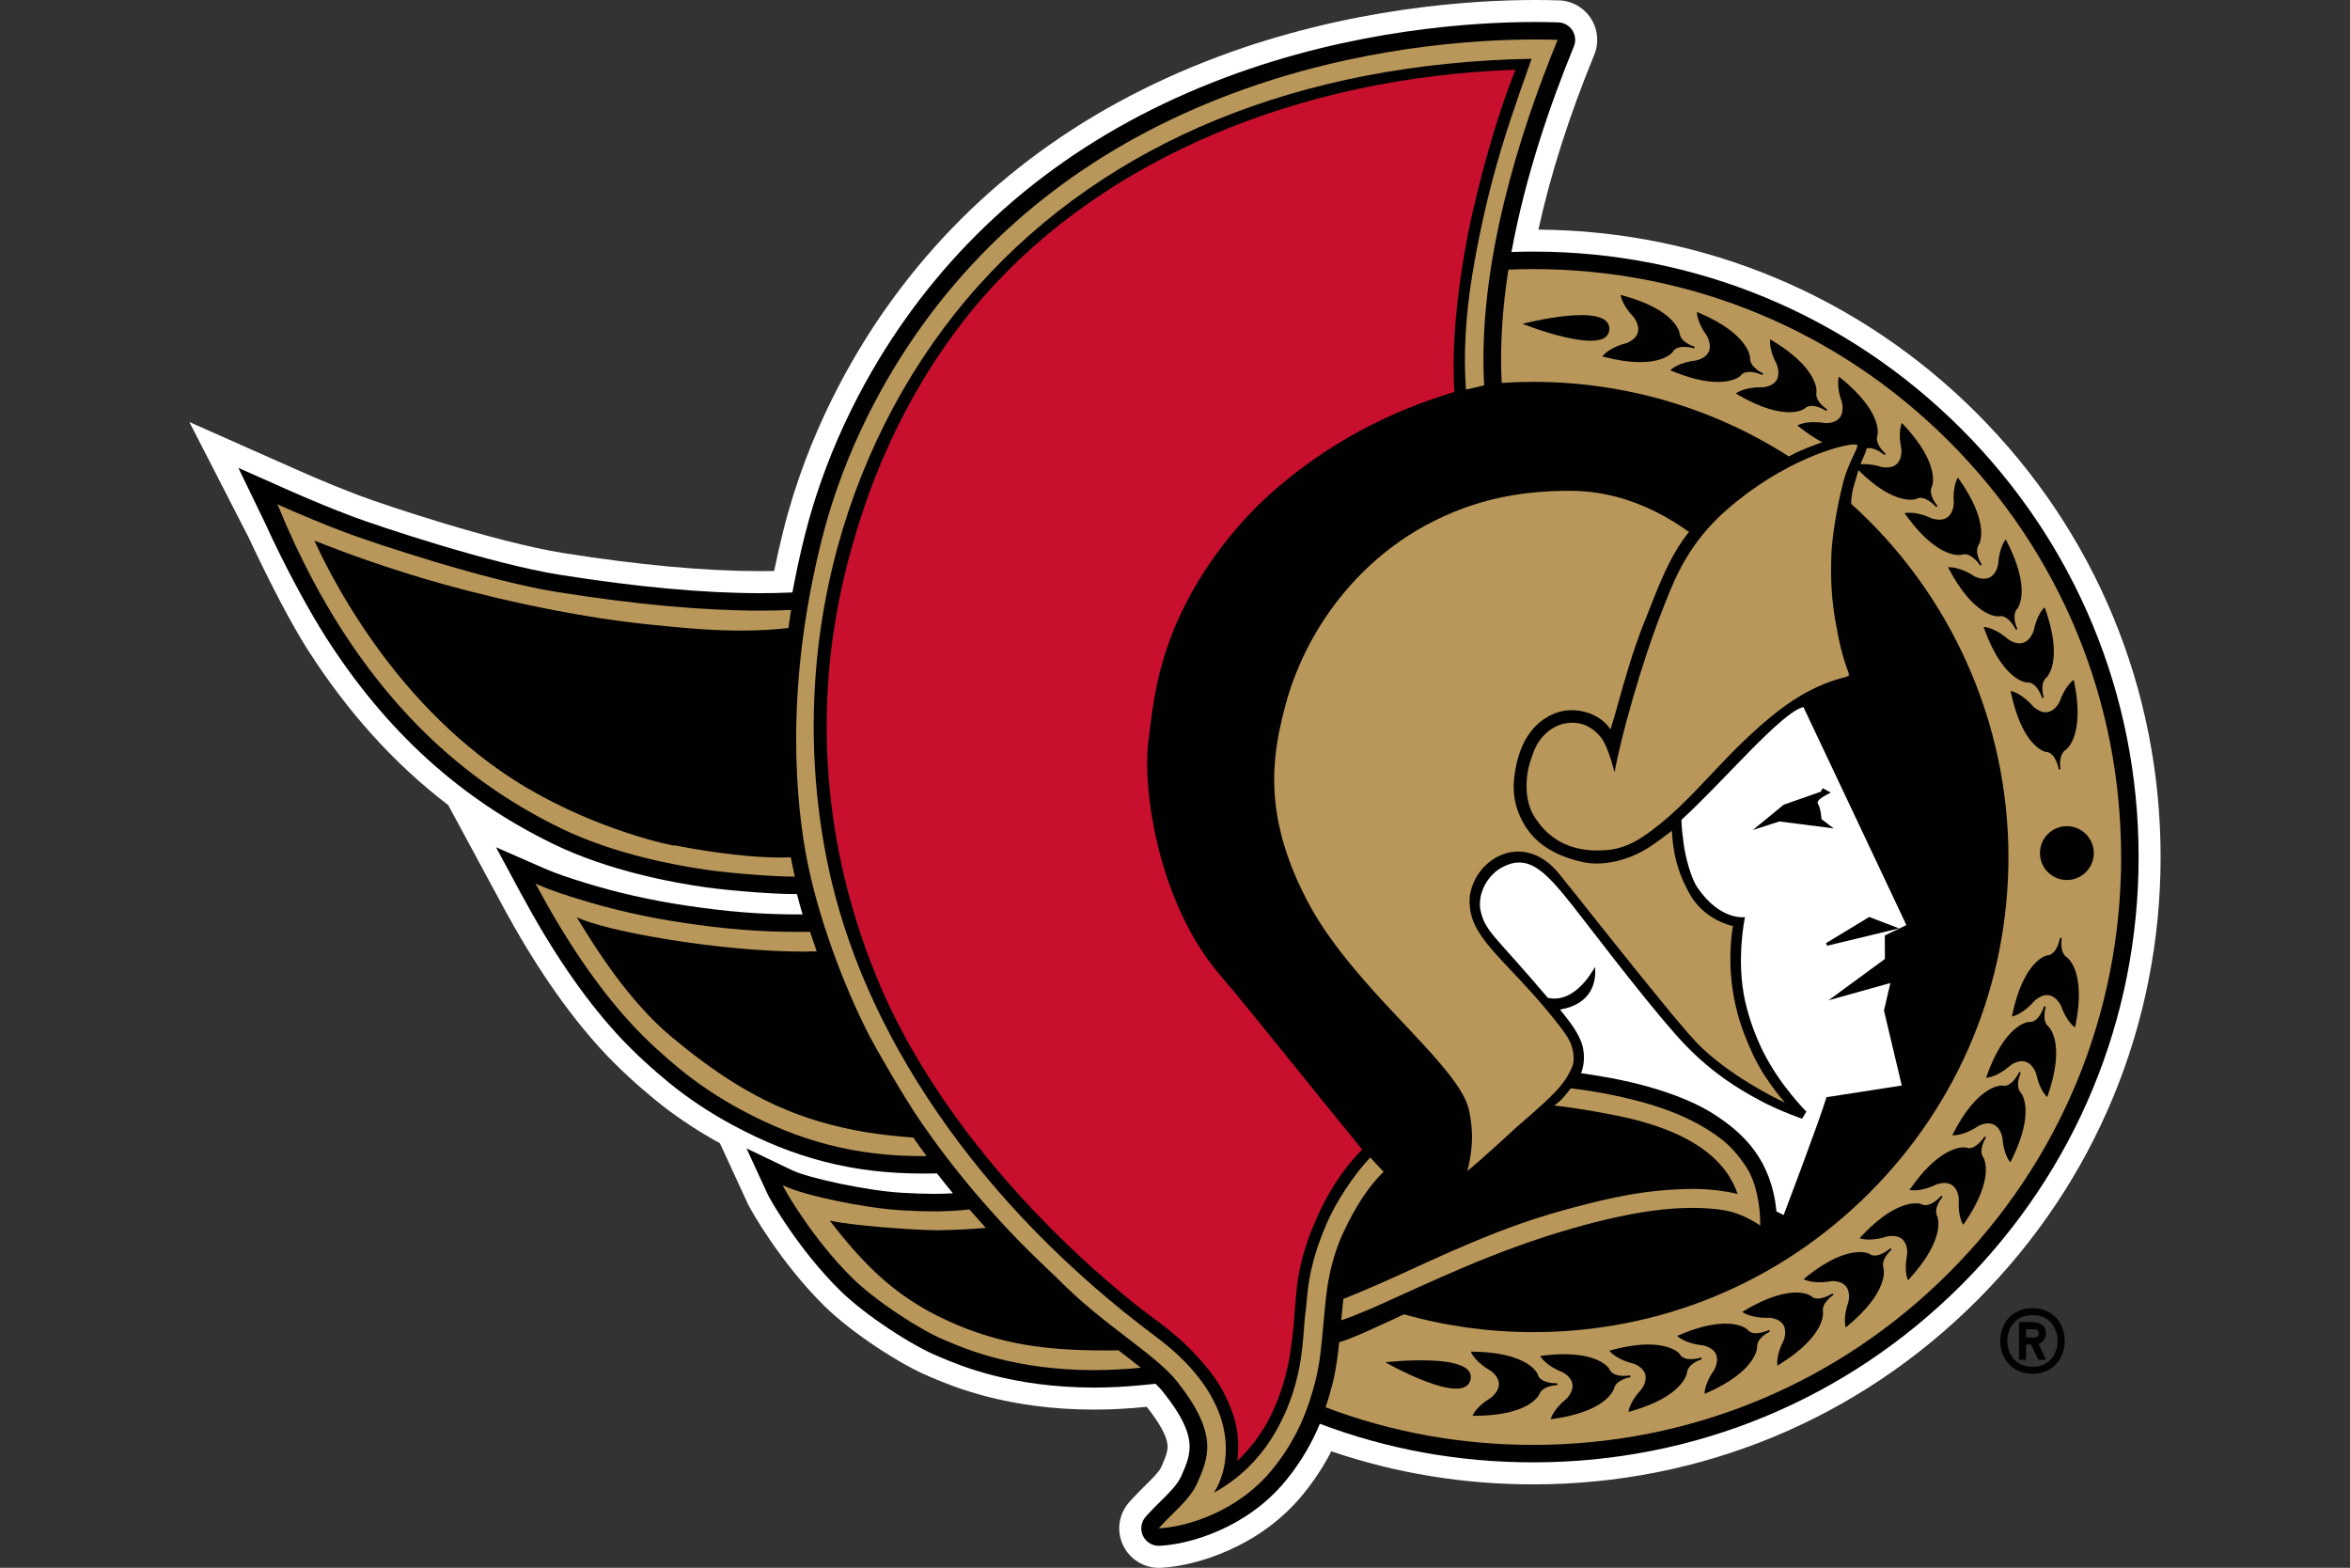
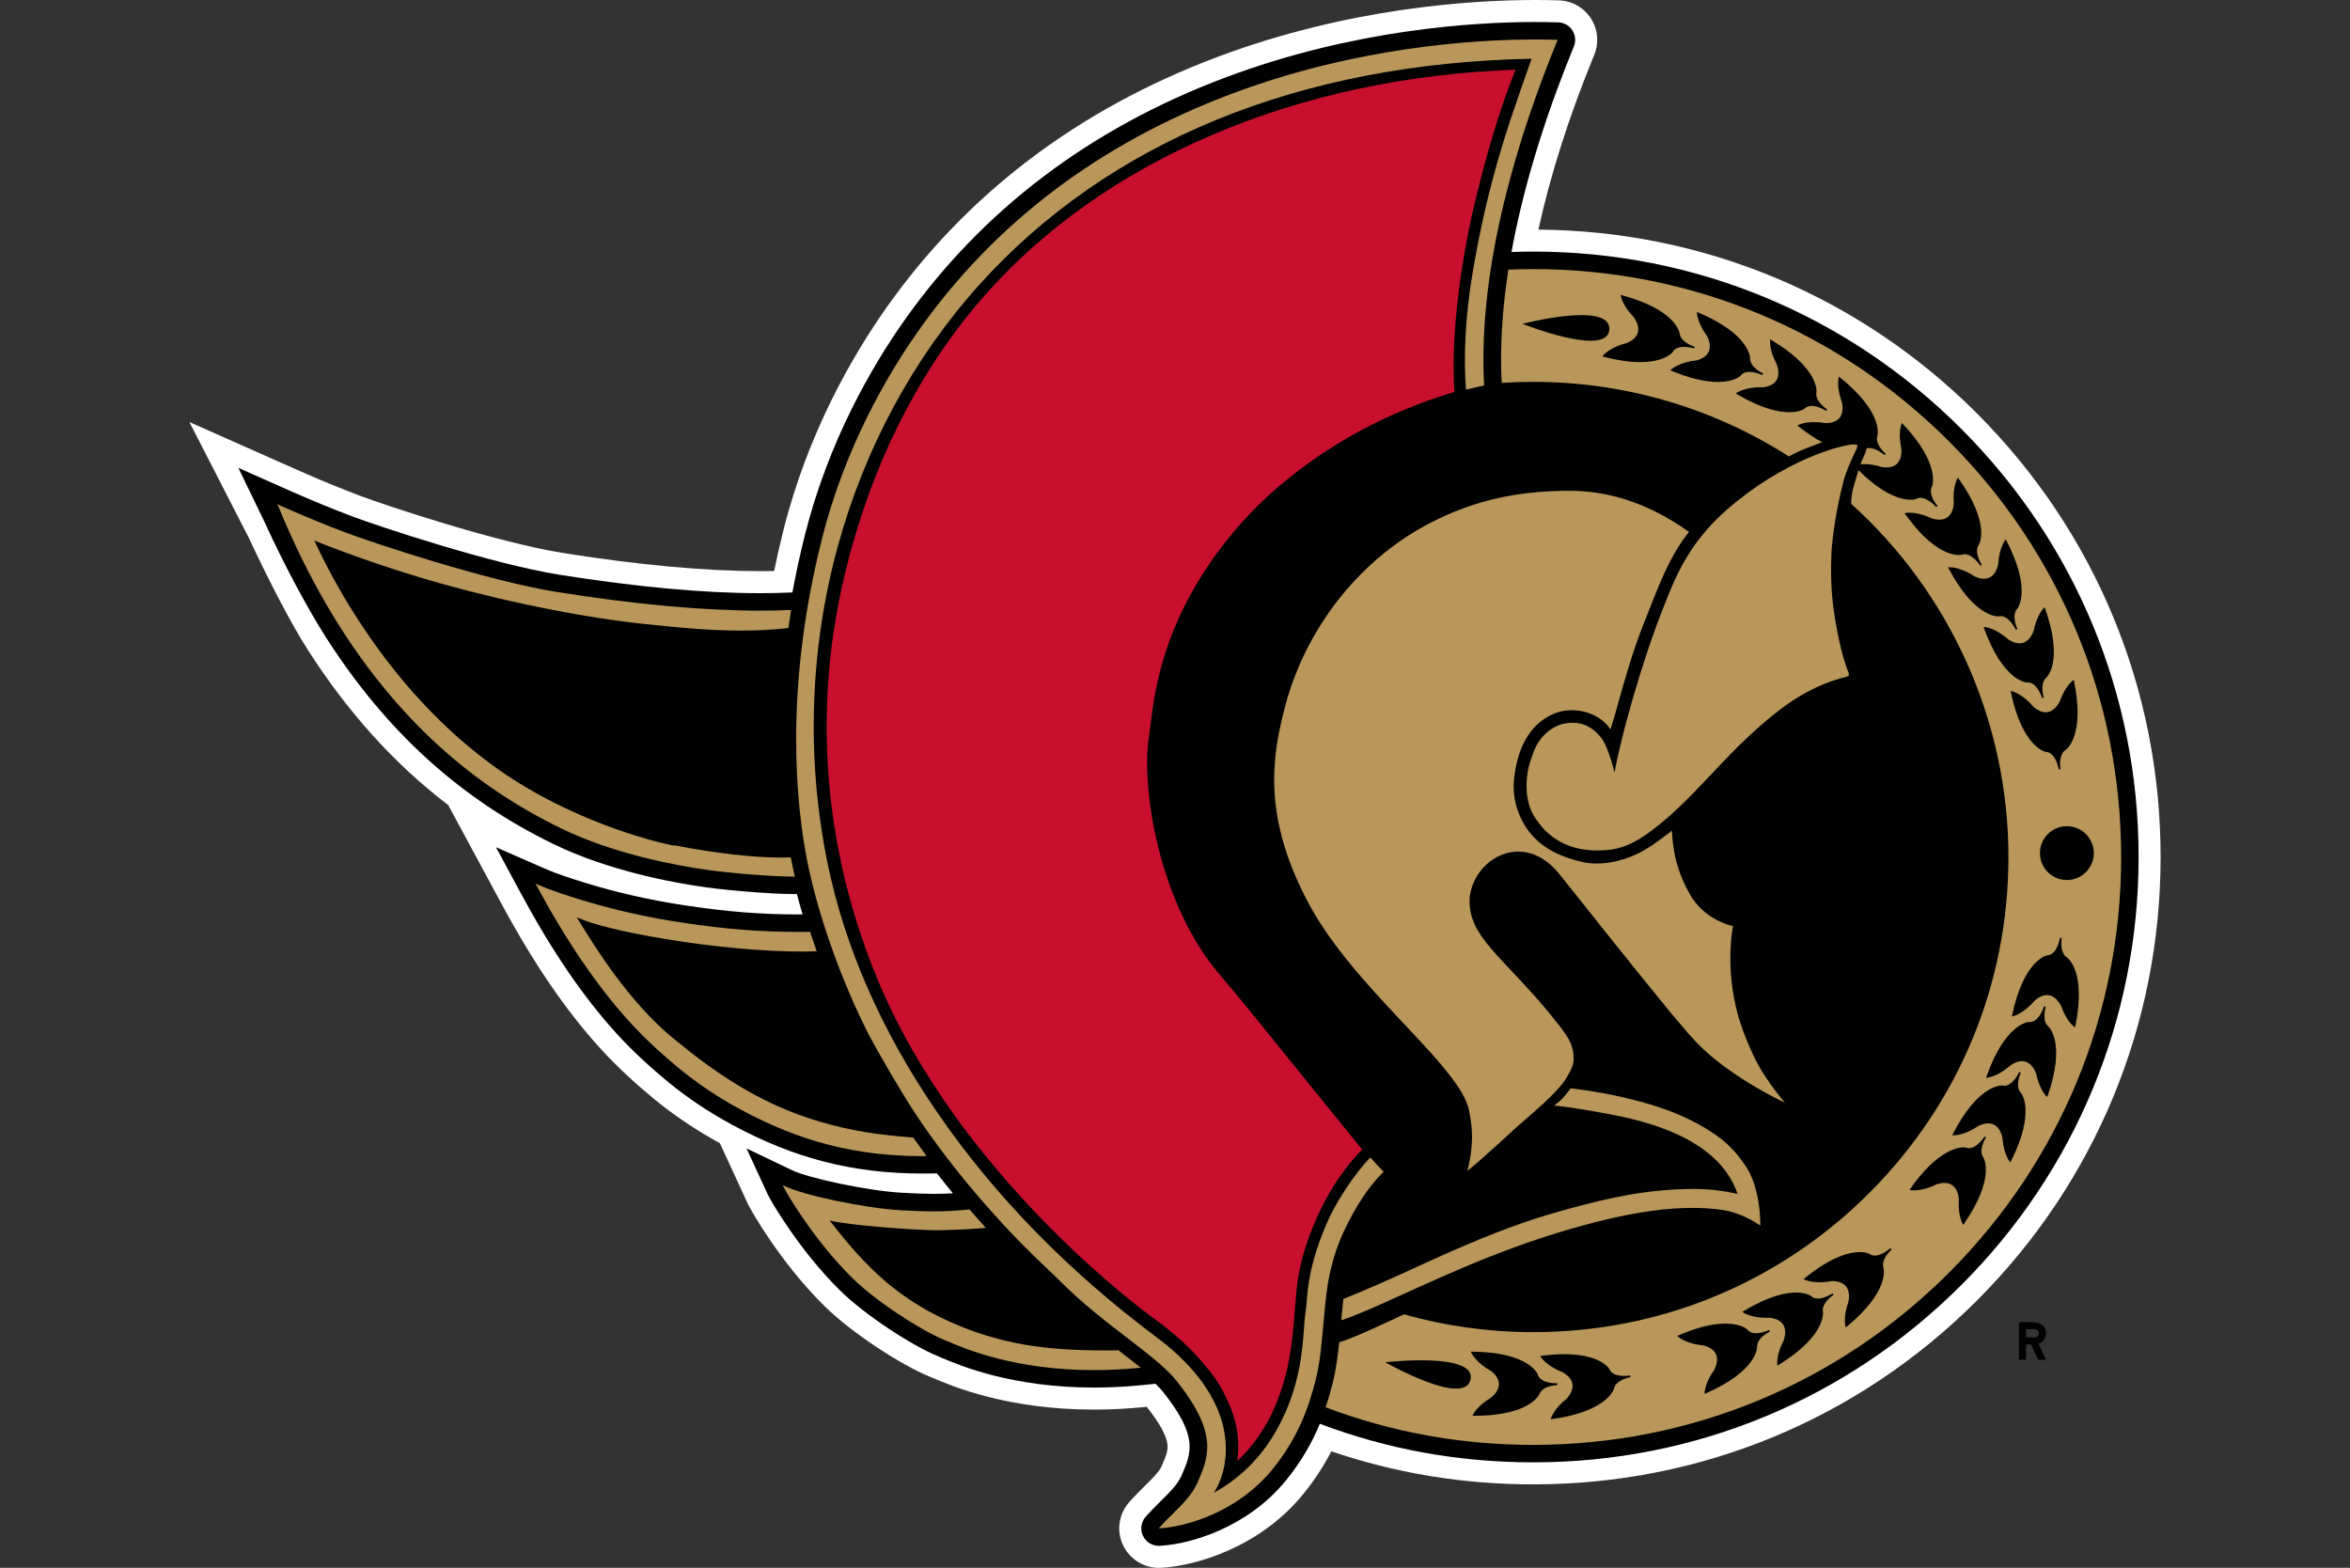
<svg xmlns="http://www.w3.org/2000/svg" id="Layer_1" viewBox="0 0 960 640.44">
  <rect x="0" y="0" width="960" height="640.44" fill="#333333" stroke="none" />
  <defs>
    <clipPath id="clippath">
      <rect y=".22" width="960" height="640" style="fill: none;" />
    </clipPath>
  </defs>
  <g style="clip-path: url(#clippath);">
    <g>
      <path d="M807.58,168.84c-47.91-47.91-111.45-74.52-179.12-75.05,4.87-22.31,12.46-46.13,22.64-70.99l.19-.47c3.06-7.54.02-16.19-7.09-20.15-2.28-1.27-4.83-1.97-7.43-2.04h-.47C633.23.04,630.16,0,627.1,0,601.73,0,551.12,3.03,497.24,23.3c-56.93,21.42-102.46,55.97-135.34,102.68-13.55,19.26-31.81,50.6-41.84,90.52-1.4,5.55-2.67,11.14-3.81,16.75-1.87.04-3.75.05-5.63.05-22.5,0-49.58-2.48-80.5-7.39-27.46-4.37-73.19-19.66-83.02-23.38-7.17-2.72-14.27-5.6-21.3-8.66l-8.3-3.66-40.14-17.82,24.12,46.99c9.38,20,17.94,36.2,24.24,46.04,16.41,25.63,35.38,46.64,57.39,63.46l21.94,40.64c12.91,23.94,25.99,43.08,39.98,58.53,7.79,8.59,16.4,16.13,22.26,20.94,8.07,6.63,17.08,12.69,26.79,18l11.43,24.79c1.2,2.6,13.26,23.88,31.1,41.55,11.52,11.41,31.9,24.41,42.91,28.91l1.36.57c8.39,3.56,30.68,13,66.18,13,6.56,0,13.45-.36,20.5-1.05l.9-.09c5.31,6.76,8.08,11.81,8.47,15.41.28,2.59-.71,5-2.62,9.33-1.01,2.03-3.57,4.55-6.54,7.48l-.12.12c-1.77,1.75-3.78,3.73-5.74,5.92l-.57.64c-4.38,4.87-5.36,11.92-2.48,17.8,2.68,5.51,8.37,9.08,14.5,9.08.34,0,.67-.01,1.02-.03l.85-.06c12.84-.8,39.33-8.05,57.21-30.11,4.49-5.53,8.26-11.28,11.42-17.41,26.27,8.96,53.98,13.51,82.49,13.51,68.45,0,132.82-26.66,181.22-75.07,48.4-48.41,75.06-112.77,75.06-181.22s-26.66-132.81-75.06-181.22h0Z" style="fill: #fff;" />
      <path d="M801.22,175.2c-46.71-46.71-108.8-72.43-174.86-72.43-2.9,0-5.9.06-8.91.17,5.64-30.86,15.92-60.58,25.31-83.53l.19-.46c.88-2.17.64-4.63-.64-6.59-1.28-1.96-3.44-3.16-5.78-3.23h-.49c-2.98-.1-5.96-.14-8.94-.14-24.76,0-74.15,2.96-126.69,22.73-55.21,20.77-99.33,54.23-131.16,99.44-13.12,18.63-30.79,48.95-40.48,87.53-1.93,7.71-3.62,15.49-5.06,23.31l-.87.04c-3.99.18-8.11.27-12.23.27-22.97,0-50.53-2.52-81.91-7.51-28.14-4.47-74.78-20.07-84.79-23.85-8.26-3.14-16.44-6.49-24.53-10.06l-3.8-1.68-18.21-8.09,10.54,21.78c9.02,19.79,18.86,37.49,25.38,47.67,24.56,38.35,55,65.94,93.07,84.35,22.48,10.88,48.54,15.66,62.07,17.55,10.14,1.41,27.4,2.74,35.54,2.74h0l1.57-.02c.73,2.8,1.5,5.58,2.31,8.35-.48,0-.97,0-1.44,0-15.51,0-29.48-1.11-46.71-3.72-14.26-2.16-27.58-5.18-40.72-9.22-5.66-1.75-11.57-3.65-16.43-5.78l-19.93-8.73,10.33,19.15c12.57,23.29,25.24,41.86,38.74,56.75,7.41,8.19,15.67,15.41,21.3,20.04,7.8,6.41,16.54,12.26,25.99,17.38,25.51,13.81,49.53,19.97,77.9,19.97.36,0,.73,0,1.1-.01l4.78-.04c2.13,2.73,4.29,5.44,6.49,8.11-2.61.17-5.09.24-7.76.24-3.69,0-7.9-.15-13.26-.46-14.38-.85-38.03-6.03-44.54-9.14l-18.73-8.96,8.7,18.86c1.06,2.29,12.62,22.44,29.27,38.94,10.45,10.35,29.8,22.82,40.06,27.01l1.39.59c7.93,3.36,29.01,12.29,62.67,12.29h0c6.27,0,12.87-.34,19.61-1.01l5.39-.54c1.24,1.21,2.33,2.39,3.23,3.53,14.33,18.12,11.51,24.62,7.19,34.4-1.66,3.47-4.78,6.54-8.39,10.1l-.11.11c-1.76,1.74-3.58,3.54-5.36,5.52l-.57.63c-1.93,2.16-2.37,5.27-1.1,7.88,1.19,2.46,3.69,4.02,6.42,4.02.15,0,.3,0,.45-.01l.85-.06c11.38-.71,34.88-7.16,50.79-26.79,6.46-7.96,10.71-15.71,13.72-22.99,27.57,10.46,56.89,15.76,87.18,15.76,66.06,0,128.15-25.72,174.86-72.43,46.71-46.71,72.43-108.81,72.43-174.86s-25.72-128.15-72.43-174.86h0Z" style="fill: #010101;" />
      <path d="M866.52,350.06c0,64.15-24.98,124.45-70.34,169.82-45.36,45.36-105.67,70.34-169.82,70.34-29.53,0-58.05-5.18-84.84-15.36,1.16-3.43,2.09-6.74,2.89-9.87,1.32-5.16,2.06-10.77,2.66-16.68,2.48-.74,5.84-1.99,12.52-4.99,7.92-3.57,13.12-6.03,13.96-6.43,17.11,4.83,34.88,7.28,52.82,7.28,51.85,0,100.59-20.19,137.25-56.85,36.66-36.66,56.85-85.4,56.85-137.25,0-54.91-23.41-107.47-64.23-144.24-.03-.65-.07-3.57,1.18-7.7.3-.99.6-2.04.9-3.09.3-1.06.59-2.06.87-2.99,14.66,14.66,23.18,11.95,23.49,11.81.55-.33,1.19-.5,1.83-.5,3,0,6.11,3.38,6.46,3.77l.04.05.05-.06-.06.05.25-.26.25-.26h0c-.42-.49-3.9-4.65-2.28-7.92.16-.36,3.62-9.09-11.88-25.54l-.38-.41-.21.52c-.06.15-1.39,3.6-.08,9.75l.05.4s.42,3.52-1.51,5.71c-1.04,1.19-2.6,1.79-4.64,1.79l-1.67-.12c-2.6-.83-5.1-1.25-7.42-1.25l-1.49.06c.28-.7.59-1.43.95-2.21.67-1.43,1.3-2.88,1.61-4.27l.97-.15c2.83,0,5.96,2.57,6.32,2.88l.05.05.04-.06-.05.06.21-.29.21-.29c-.46-.4-4.52-4.06-3.35-7.51.11-.38,2.32-9.5-15.3-23.66l-.44-.36-.13.55c-.04.15-.87,3.76,1.27,9.67l.11.39s.97,3.69-.9,6.14c-1.14,1.5-3.12,2.26-5.82,2.26-1.52-.27-3.06-.41-4.61-.41-4.13,0-6.31,1.07-6.4,1.12l-.5.25.44.35c3.63,2.88,6.84,4.95,9.71,6.49l-.94.35c-.83.32-1.68.65-2.59.97-2,.73-3.97,1.52-5.91,2.38-1.42.63-2.8,1.34-4.15,2.12-31.16-19.94-67.28-30.48-104.45-30.48-4.28,0-8.59.14-12.88.43-.8-15.16.33-30.81,2.73-46.27,3.38-.14,6.77-.22,10.15-.22,64.15,0,124.46,24.98,169.82,70.34,45.36,45.36,70.34,105.67,70.34,169.82h0Z" style="fill: #b9975b;" />
-       <path d="M772.23,401.56l-2.61,11.24,7.27,30.63s-21.28,3.33-30.75,4.76c-2.91,9.77-17.5,48.13-17.5,48.13l-2.92-1.44c-2.12-20.95-13.03-31.67-25.48-39.69-6.99-4.49-14.98-7.58-22.6-10-10.29-3.27-20.98-5.25-31.78-6.83,1.86-4.39,1.34-9.68,0-12.98-2.22-5.43-5.56-9.13-8.58-12.98,13.3-2.26,14.84-11.67,14.3-17.4-1.67,2.93-8.78,14.96-19.28,12.59-21.58-25.42-25.26-26.8-27.34-35-1.49-5.86,1.26-13.39,7.42-17.55,11.26-7,18.28.11,29.68,14.43,6.05,7.61,27.93,36.63,42.31,52.95,11,12.48,21.99,20.52,35.63,27.66,7.5,3.93,16.15,6.89,16.15,6.89l1.79-2.86s-10.67-10.63-17.47-24.14c-3.34-6.63-5.86-13.67-7.46-20.53-3.98-17.14-.16-34.81-.16-34.81,0,0-10.1,1.67-19.51-12.19-2.47-3.63-4.78-12.1-5.51-17.5-.52-3.85-.87-6.83-.94-10.04,17.29-15.77,40.83-43.98,49.83-46.08,2.72,5.65,42.07,89.08,42.07,89.08l-8.83,4.23.04,9.6-23.03,16.89,25.26-7.05h0Z" style="fill: #fff;" />
      <path d="M505.42,596.76c.11-.77.17-1.31.18-1.48,1.15-11.18-2.05-18.93-5.14-25.31-2.91-6.02-6.75-10.64-10.44-14.85-6.58-7.54-15.2-14.11-19.75-17.36-.78-.56-78.54-56.81-112.05-138.36-25.72-62.54-22.6-118.29-15.46-154.04,2.36-11.82,5.28-22.89,9.2-34.86l.13-.39c13.98-42.78,34.99-72.24,50.14-89.41,49.12-55.67,128-89.17,216.86-92.21-6.43,16.05-12.36,35.76-17.64,58.69-.99,4.29-9.44,42.12-7.3,72.92-27.3,8.11-51.79,21.38-72.81,39.49-14.64,12.61-27.61,28.99-36.52,46.14-11.33,21.83-13.52,39.55-15.12,52.49-.19,1.56-.38,3.06-.57,4.5-2.5,18.6,3.59,65.82,29.51,95.88,7.11,8.25,16.97,20.48,29.46,35.97l.16.2c8.31,10.3,17.67,21.91,28.21,34.82-3.8,3.81-12.22,12.8-19.64,30.38-3.71,8.79-6.05,17.28-6.98,25.24-.36,3.13-.62,6.42-.9,9.89-.74,9.46-1.58,20.13-4.9,30.69-2.23,7.07-4.78,12.8-8.04,18.05-3.03,4.88-6.81,9.46-10.59,12.94h0Z" style="fill: #c8102e;" />
      <path d="M763.59,374.58l-17.63,10.68.44,1.06,29.4-7.08-12.2-4.66h0ZM744.11,334.63s-.28-4.51-1.46-6.29,5.29-4.54,5.29-4.54l-3.34-1.83-.82,1.45-15.12,5.29-12.6,10.33,10.81-3.48,22.21,2.83-4.97-3.78h0ZM683.26,143.88c.76-1.45,2.34-2.18,4.71-2.18,1.93,0,3.72.5,4.06.6l.06.02.1-.34.04-.36c-.59-.19-5.77-1.89-6.1-5.53-.06-.39-1.71-9.63-23.54-15.48l-.55-.14.1.55c.03.16.72,3.81,5.09,8.36l.23.29s2.38,2.99,1.66,5.98c-.44,1.83-1.95,3.32-4.41,4.42-6.97,1.74-9.68,4.95-9.79,5.09l-.36.44.54.14c5.54,1.45,10.56,2.19,14.89,2.19,9.95,0,13.09-3.82,13.26-4.04h0Z" style="fill: #010101;" />
      <path d="M714.68,151.93c2.35,0,4.76,1.04,5.22,1.25l.06.03.15-.33.09-.35c-.56-.27-5.45-2.67-5.28-6.32,0-.39-.36-9.77-21.18-18.57l-.52-.22.02.56c0,.16.19,3.87,3.88,8.97l.2.33s1.94,3.29.82,6.15c-.69,1.75-2.39,3.02-4.98,3.76-7.14.76-10.27,3.57-10.4,3.69l-.42.38.52.22c7.25,3.01,13.62,4.55,18.92,4.55,6.54,0,9.07-2.35,9.22-2.5.76-1.07,2-1.6,3.68-1.6h0Z" style="fill: #010101;" />
      <path d="M742.05,160.22c.05-.39.99-9.73-18.41-21.32l-.48-.29-.05.57c-.02.16-.35,3.85,2.59,9.4l.15.37s1.48,3.53-.04,6.21c-.93,1.63-2.78,2.66-5.45,3.04l-.96-.02c-6.53,0-9.71,2.15-9.85,2.24l-.46.32.48.29c10.3,6.08,17.28,7.36,21.32,7.36,4.23,0,6.14-1.34,6.26-1.44.72-.76,1.7-1.15,2.93-1.15,2.65,0,5.59,1.81,5.93,2.03l.06.04.19-.3.14-.34c-.52-.34-5.03-3.39-4.36-6.99ZM801.2,226.65l1.36-.28c3.18,0,6.08,4.19,6.4,4.66l.04.05.3-.2.26-.25c-.34-.52-3.23-5.13-1.17-8.15.2-.34,4.83-8.5-8.24-26.94l-.32-.46-.28.49c-.07.13-1.88,3.39-1.42,9.69v.36c-.01.27-.15,6.67-5.9,6.67-.89,0-1.86-.15-2.87-.43-4.4-2.11-7.77-2.43-9.37-2.43-.9,0-1.39.09-1.41.1l-.55.11.33.46c10.76,15.01,18.89,16.63,21.88,16.63l.97-.09h0Z" style="fill: #010101;" />
      <path d="M816.39,251.79l.9-.12c3.4,0,5.9,4.97,6.18,5.53l.03.06.32-.15.3-.22c-.27-.55-2.49-5.53-.03-8.23.25-.31,5.96-7.75-4.44-27.82l-.26-.5-.34.45c-.1.13-2.32,3.08-2.74,9.36l-.06.4c-.04.24-.95,5.86-5.79,5.86-1.13,0-2.41-.31-3.74-.9-5.45-3.62-9.47-3.8-10.22-3.8l-.7.03.26.5c9.99,19.01,19.13,19.55,20.14,19.55h.2s0-.01,0-.01Z" style="fill: #010101;" />
      <path d="M827.96,278.8l.43-.03c3.66,0,5.61,5.68,5.83,6.36l.02.07.34-.12.33-.17c-.18-.59-1.71-5.83,1.1-8.16.29-.27,6.97-6.86-.55-28.16l-.19-.53-.41.39c-.11.11-2.73,2.74-4.01,8.91l-.11.37s-1.54,5.06-5.74,5.06c-1.34,0-2.83-.5-4.39-1.46-5.37-4.76-9.55-5.18-9.73-5.19l-.57-.05.19.53c7.65,21.27,16.99,22.14,17.45,22.16Z" style="fill: #010101;" />
      <path d="M830.82,288.84c-4.67-5.45-8.76-6.44-8.93-6.49l-.54-.12.11.55c4.64,22.12,13.77,24.27,14.23,24.36,3.96.08,5.2,6.39,5.33,7.14v.07s.36-.06.36-.06l.34-.13c-.1-.61-.88-6,2.23-7.92.32-.22,7.85-5.83,3.33-27.97l-.12-.55-.45.33c-.12.1-3.08,2.34-5.2,8.27l-.15.35s-1.99,4.28-5.69,4.28c-1.53,0-3.18-.73-4.85-2.1h0ZM657.42,134.67c.79-11.82-35.47-2.39-35.47-2.39,0,0,34.7,13.82,35.47,2.39ZM636.18,565.45l.07.35v-.04.04s-.01-.72-.01-.72h-.31c-1.17,0-7.01-.18-7.84-3.87-.15-.36-4.07-8.89-26.67-9.07h-.56l.23.51c.07.16,1.85,3.96,8.07,7.43,2.15,1.73,3.21,3.56,3.16,5.45-.08,3.07-3.13,5.32-3.16,5.34l-.2.16c-5.49,3.28-7.13,6.66-7.2,6.8l-.24.51h.77c22.42,0,26.39-8.43,26.56-8.81,1.26-3.41,6.71-3.71,7.32-3.73v-.35s-.01,0-.01,0Z" style="fill: #010101;" />
      <path d="M666.04,562.56l-.06-.34.12.33v-.04s.01.04.01.04l-.12-.71h-.06s.06.24.06.24v.11s-.06-.34-.06-.34c-.27.04-1.24.19-2.45.19-2.28,0-5.18-.49-6.09-2.91-.14-.24-3.77-5.95-18.44-5.95-2.84,0-5.94.22-9.22.65l-.56.08.3.47c.1.15,2.39,3.67,9.02,6.24,2.37,1.42,3.67,3.09,3.89,4.96.35,3.06-2.36,5.7-2.39,5.73l-.3.29c-4.87,3.96-6.01,7.48-6.06,7.63l-.17.54.56-.08c22.39-3.07,25.18-12.03,25.29-12.43.78-3.54,6.11-4.59,6.74-4.7h0Z" style="fill: #010101;" />
-       <path d="M695.01,554.52l-.07.02c-.37.11-2.22.66-4.18.66-2.3,0-3.85-.71-4.64-2.18-.13-.16-3.21-3.81-12.78-3.81-4.45,0-9.62.8-15.36,2.39l-.54.15.36.43c.11.13,2.87,3.31,9.79,4.94,2.54,1.08,4.06,2.55,4.53,4.38.77,2.98-1.55,5.97-1.58,6l-.22.28c-4.31,4.61-4.96,8.28-4.98,8.43l-.09.56.54-.15c21.75-6.12,23.28-15.39,23.34-15.8.28-3.62,5.43-5.4,6.02-5.59l-.11-.33.16.31v-.04s.01.03.01.03l-.22-.68h0Z" style="fill: #010101;" />
      <path d="M722.74,543.26l-.06.03.12.2.03.11-.15-.31c-.47.22-2.93,1.32-5.31,1.32-1.63,0-2.84-.52-3.64-1.6-.1-.1-2.57-2.33-8.86-2.33-5.37,0-11.83,1.61-19.2,4.8l-.52.22.42.37c.13.12,3.3,2.88,10.39,3.54,2.66.72,4.37,1.97,5.09,3.71,1.17,2.84-.71,6.13-.73,6.16l-.12.23c-3.7,5.21-3.83,8.96-3.83,9.12l-.02.57.52-.23c20.7-9.07,20.93-18.45,20.93-18.87-.22-3.62,4.65-6.09,5.2-6.36l-.15-.31.2.29-.02-.03.03.03-.31-.65h0Z" style="fill: #010101;" />
      <path d="M748.65,528.29l-.06.04.15.19.04.11-.19-.29c-.33.22-3.31,2.11-5.99,2.11-1.18,0-2.15-.37-2.92-1.15-.08-.05-1.92-1.32-5.97-1.32s-11.11,1.32-21.48,7.63l-.48.29.46.31c.13.08,3.22,2.11,9.5,2.11l1.28-.03c2.74.34,4.61,1.34,5.55,2.97,1.55,2.66.14,6.17.13,6.21l-.09.23c-2.95,5.67-2.56,9.42-2.54,9.58l.06.56.48-.29c19.25-11.84,18.18-21.17,18.13-21.58-.72-3.56,3.76-6.68,4.27-7.02l-.19-.29.24.26-.02-.04.03.03-.39-.6h0Z" style="fill: #010101;" />
      <path d="M772.25,509.88l-.05.04h0c-.36.31-3.49,2.97-6.34,2.97-.87,0-1.65-.25-2.34-.79-.05-.02-1.29-.64-3.75-.64-4.32,0-11.73,1.86-22.56,10.7l-.44.36.51.24c.09.04,2.17,1.03,6.11,1.03,1.63,0,3.25-.16,4.84-.47h.2c2.67,0,4.6.75,5.73,2.21,1.88,2.42.97,6.06.96,6.1l-.05.24c-2.13,6.02-1.23,9.68-1.19,9.84l.14.54.44-.36c17.43-14.39,15.09-23.48,14.98-23.88-1.2-3.43,2.8-7.13,3.26-7.55l-.23-.26.28.22-.03-.03.03.03-.47-.54h0Z" style="fill: #010101;" />
-       <path d="M793.08,488.39l-.05.05c-.35.4-3.44,3.85-6.46,3.85-.64,0-1.24-.16-1.85-.5-.03-.01-.73-.25-2.05-.25-3.66,0-11.46,1.8-22.63,13.83l-.38.42.53.18s1.22.38,3.34.38c2.38,0,4.95-.45,7.59-1.33,2.89-.44,5.07.1,6.41,1.6,1.93,2.17,1.57,5.63,1.56,5.67l-.05.41c-1.23,6.16.14,9.6.2,9.75l.22.52.38-.41c15.28-16.65,11.71-25.34,11.54-25.72-1.66-3.23,1.78-7.45,2.18-7.91l-.27-.23.31.18-.04-.03.04.02-.54-.47h0Z" style="fill: #010101;" />
      <path d="M810.74,464.23l-.04.06c-.32.5-3.18,4.74-6.38,4.74l-1.38-.28-.81-.06c-2.33,0-10.81,1.22-21.76,16.92l-.33.46.55.1s.45.08,1.25.08c1.62,0,5.03-.33,9.45-2.53,1.09-.33,2.11-.49,3.02-.49,5.64,0,5.87,6.32,5.87,6.59v.32c-.37,6.34,1.48,9.58,1.56,9.71l.29.49.31-.47c12.83-18.6,8.09-26.7,7.88-27.06-2.09-2.96.73-7.6,1.07-8.15l-.29-.19.33.13-.04-.02.04.02-.6-.39h0s0,0,0,0Z" style="fill: #010101;" />
      <path d="M825.52,438.23l-.31-.14.34.09-.04-.02h.04s-.65-.29-.65-.29l-.03.06c-.28.58-2.74,5.61-6.15,5.61l-.93-.12h-.09c-1.01,0-10.13.55-19.93,19.81l-.2.53h.58c.75,0,4.75-.19,10.17-3.9,1.42-.65,2.72-.98,3.87-.98,4.77,0,5.75,5.55,5.78,5.78l.07.41c.5,6.26,2.76,9.19,2.86,9.32l.35.44.26-.51c10.14-20.2,4.33-27.57,4.06-27.89-2.49-2.65-.32-7.65-.06-8.21h0Z" style="fill: #010101;" />
      <path d="M835.7,411.3h0s-.33-.11-.33-.11l.35.05h-.03s.04-.01.04-.01l-.68-.21-.02.06c-.21.67-2.14,6.41-5.82,6.41l-.47-.03c-.39.03-9.73.96-17.23,22.28l-.19.53.56-.05c.17-.02,4.36-.47,9.65-5.22,1.61-1.02,3.11-1.53,4.46-1.53,4.16,0,5.73,4.98,5.75,5.02l.09.23c1.31,6.26,3.98,8.91,4.1,9.02l.41.39.18-.53c7.39-21.36.66-27.9.35-28.18-2.8-2.29-1.34-7.5-1.15-8.13h0Z" style="fill: #010101;" />
      <path d="M844.45,391.17c-3.09-1.91-2.31-7.31-2.21-7.91l-.34-.06h.28s.07,0,.07,0h-.04s.04-.01.04-.01l-.71-.12v.07h-.01c-.13.73-1.36,7.06-5.39,7.15-.38.08-9.52,2.24-14.14,24.37l-.12.55.55-.13c.16-.04,4.26-1.03,8.87-6.45,1.71-1.43,3.36-2.15,4.89-2.15,3.69,0,5.67,4.22,5.69,4.27l.11.22c2.12,6.03,5.12,8.3,5.25,8.39l.46.34.11-.55c4.5-22.15-3.04-27.74-3.38-27.98h0ZM565.9,556.47s32.55,18.57,34.86,6.95c2.24-11.23-34.86-6.95-34.86-6.95ZM844.34,337.48c-6.08,0-11,4.93-11,11s4.92,11,11,11,11-4.93,11-11-4.93-11-11-11" style="fill: #010101;" />
      <path d="M636.34,16.26h-.51c-2.85-.1-5.79-.13-8.73-.13-24.28,0-72.69,2.89-124.18,22.27-53.85,20.25-96.85,52.85-127.83,96.87-12.77,18.14-29.97,47.64-39.39,85.16-15.58,62.05-10.36,109.11-5.86,131.64,4.36,21.87,14.03,49.03,25.22,70.87,2.25,4.39,13.73,24.6,21.35,35.65,7.81,11.32,16.26,22.18,25.31,32.53,12.11,13.85,19.79,21.13,25.95,26.99,2.11,2,3.94,3.73,5.68,5.48,8.8,8.84,18.44,16.25,26.95,22.78,8.69,6.68,16.2,12.45,20.58,17.99,17.04,21.55,12.88,30.93,8.07,41.8-2.19,4.64-5.92,8.32-9.86,12.21-1.72,1.7-3.5,3.45-5.16,5.3l-.57.64.85-.06c10.21-.64,31.33-6.45,45.69-24.16,10.65-13.14,14.86-25.77,17.57-36.38,1.69-6.62,2.39-14.4,3.13-22.61.43-4.83.88-9.82,1.55-14.72,1.08-7.89,3.49-16.24,6.6-22.9,5.04-10.8,10.43-18.93,16.46-24.84-1.85-1.9-3.65-3.86-5.44-5.83-6.46,6.74-14.11,18.28-17.85,27.07-6.72,15.77-7.52,24.91-8.11,31.6-.15,1.79-.29,3.34-.52,4.83-.24,1.6-.39,3.66-.57,6.06-.66,9.24-1.78,24.7-10.83,41.09-6.36,11.53-14.9,20.16-26.07,26.36,2.7-3.87,5.67-11.74,4.79-21.45-1.69-18.72-16.2-33.22-28.08-42.08-36.11-26.97-66.22-57.8-89.5-91.66-22.85-33.25-38.02-67.77-45.09-102.63-8.6-42.44-7.14-86.86,4.22-128.49,10.98-40.24,30.95-77.25,57.76-107.04,52.8-58.69,130.87-90.66,225.77-92.47l-1.1,3.1c-5.11,14.45-10.39,29.39-14.74,45.86-3.38,12.77-6.14,25.66-8.42,39.41-2.7,16.24-3.66,33.09-2.54,46.75l7.4-1.69c-2.78-49.59,14.71-103.74,29.83-140.68l.19-.47h0ZM753.02,196.85c1.27-4.76,3.1-8.59,4.32-11.13.92-1.93,1.48-3.1,1.41-3.76l-.02-.17-.14-.09-.95-.17c-5.62,0-29.48,6.65-52.58,27-15.14,13.34-20.82,27.67-24.58,37.15l-.61,1.55c-9.49,23.73-18.14,55.54-20.29,68.3-1.42-5.4-3.43-11.71-5.59-14.31-2.14-2.57-5.65-5.98-11.57-5.98-.92,0-1.89.08-2.87.25-5.67.94-10.81,5.55-13.08,11.73l-.06.18c-1.53,4.16-2.98,8.08-2.77,14.95.11,3.81,1.17,7.87,2.77,10.57,5.68,9.61,14.46,14.49,26.1,14.49,1.5,0,3.06-.08,4.66-.24,4.53-.45,9.34-2.31,13.93-5.37,10.58-7.07,19.13-16.14,28.19-25.75,5.14-5.44,10.45-11.07,16.16-16.29,3.52-3.21,11.77-10.73,20.19-15.64,6.27-3.65,12.56-6.23,18.71-7.66l.97-.53-.2-1.24-.22-.57c-2.09-5.44-3.81-12.43-5.27-21.36-1.2-7.37-1.92-14.66-1.49-26.31.23-6.4,2.12-19.22,4.89-29.57h0ZM577.88,517.92c6.84-3.12,13.92-6.34,21.36-9.5,16.23-6.89,28.36-11.12,43.24-15.08,14.93-3.98,29.95-7.56,49.44-7.68h.33c5.59,0,12.7.84,17.57,2.06-6.77-20.1-30.42-27.03-39.38-29.65-8.51-2.49-28.21-5.76-34.66-6.37l-.92-.08.75-.54c2.12-1.55,3.31-3.03,4.8-4.9l1.19-1.47.12-.14.19.03c11.42,1.34,23.72,3.89,33.73,7.02,10.62,3.31,19.7,7.77,26.99,13.26,4.03,3.03,7.46,6.83,10.81,11.95,4.21,6.44,5.67,16.49,5.64,23.15v.64s-.54-.36-.54-.36c-5.04-3.32-10.21-5.36-15.37-6.08-3.69-.51-7.66-.77-11.8-.77-10.31,0-21.82,1.55-35.18,4.74-12.43,2.96-24.68,6.67-37.43,11.33-14.28,5.21-25.53,10.16-41.05,17.12-2.36,1.06-4.72,2.14-7.08,3.22-7.57,3.47-14.78,6.76-22.71,9.5.26-2.88.54-5.8.87-8.7,10.35-4.15,19.87-8.47,29.1-12.68h0Z" style="fill: #b9975b;" />
      <path d="M447.07,559.68h0c-32.22,0-52.32-8.52-59.89-11.73l-1.41-.59c-9.5-3.88-28.08-15.87-37.79-25.5-15.67-15.52-26.87-34.82-27.81-36.86l-.4-.88.87.42c8.02,3.83,32.72,8.98,47.2,9.83,5.5.33,9.85.47,13.67.47,5.35,0,9.74-.3,14.54-.79.33.37.64.75.97,1.13,2.02,2.3,3.9,4.41,5.69,6.38-4.99.48-10.79.78-18.36.96l-1.3.02c-9.44,0-36.22-1.99-44.12-3.97,15.13,19.6,28.72,32.94,52.51,42.84,8.72,3.63,17.82,6.27,27.13,7.88,9.2,1.59,19.88,2.36,32.66,2.36,1.82,0,3.71-.02,5.69-.05,3.25,2.5,6.32,4.86,9.08,7.1-6.39.64-12.73.98-18.9.98ZM333.62,388.61c-1.7.06-3.56.1-5.59.1-15.94,0-36.93-1.91-56.15-5.12-17.34-2.89-29.83-5.96-36.3-8.9.42.67.93,1.49,1.51,2.42,5.89,9.57,19.69,31.95,37.55,46.71,15.66,12.95,35.11,27.17,60.65,34.48,12.13,3.47,22.29,5.2,37.78,6.38,1.78,2.54,3.6,5.05,5.46,7.56-.55,0-1.1.02-1.64.02-27.11,0-50.09-5.9-74.5-19.12-9.04-4.9-17.4-10.49-24.86-16.62-5.44-4.47-13.42-11.46-20.54-19.32-13.11-14.46-25.45-32.57-37.75-55.35l-.48-.89.93.41c5.19,2.28,11.33,4.26,17.19,6.06,13.49,4.15,27.14,7.24,41.76,9.45,17.6,2.66,31.89,3.8,47.77,3.8,1.48,0,3-.02,4.52-.04.86,2.66,1.76,5.31,2.69,7.95h0ZM264.45,255.02l-.56-.06c-32.57-3.39-69.32-12.17-90.9-18.66-15.63-4.69-30.46-9.84-44.08-15.29l-.52-.23c4.72,10.21,10.26,20.36,16.48,30.16,16.75,26.41,36.59,47.79,58.99,63.55,29.18,20.53,62.15,29.15,71.41,30.95v-.13h.33l.16.02,1.19.24c4.03.79,24.9,4.73,41.94,4.73,1.45,0,2.83-.03,4.15-.09.18.96.36,1.9.54,2.79.33,1.66.7,3.37,1.09,5.08-.22,0-.45,0-.69,0-7.88,0-24.68-1.3-34.55-2.67-13.11-1.83-38.34-6.45-59.95-16.9-36.85-17.82-66.34-44.57-90.17-81.78-6.55-10.23-16.22-27-25.15-48.83l-.38-.92-.05-.02-.04-.16-.43-.82.82.36h.16l.05.1c9.28,4.13,18.4,7.89,27.1,11.18,10.16,3.84,57.52,19.66,86.2,24.22,31.75,5.04,59.69,7.6,83.03,7.6,4.35,0,8.55-.1,12.55-.28-.4,2.46-.77,4.92-1.11,7.38-6.1.7-12.44,1.05-19.32,1.05-13.57,0-26.7-1.37-38.29-2.58h0ZM573.63,418.29c11.29,12.02,21.23,22.62,25.06,31.06.2.45.39.89.56,1.32.32.85.59,1.72.8,2.61.31,1.42.56,2.79.75,4.1.19,1.31.33,2.58.41,3.79.16,2.28.16,4.58-.02,6.86-.06.83-.14,1.66-.24,2.48-.03.25-.06.49-.1.73-.37,2.66-.9,5.01-1.38,7.07,3.77-3.08,9.03-7.79,13.15-11.54l1.09-1c1.42-1.29,2.64-2.42,3.56-3.27.5-.47,1.01-.93,1.52-1.39.52-.46,1.05-.94,1.59-1.41,1.08-.95,2.2-1.92,3.34-2.92,4.28-3.73,8.66-7.54,12.04-11.2,2.03-2.19,3.7-4.33,4.79-6.36l.32-.6c1.22-2.26,2.04-3.8,2-6.49-.02-.7-.08-1.39-.19-2.08-.19-1.34-.55-2.65-1.07-3.89-.85-2.03-2.14-3.94-3.88-6.23-1.77-2.32-3.59-4.6-5.45-6.84-1.3-1.57-2.62-3.12-3.96-4.65-.81-.92-1.62-1.84-2.44-2.75-1.46-1.62-2.94-3.23-4.43-4.83l-1.33-1.43-1.58-1.68c-.09-.1-.18-.2-.27-.29l-1.03-1.09-1.11-1.17c-7.31-7.76-12.43-13.47-14.6-19.8-.39-1.06-.67-2.16-.86-3.27-.04-.22-.06-.45-.1-.68-.01-.08-.02-.14-.03-.21-.23-1.7-.27-3.43-.12-5.14,2.32-16.08,22.44-26.86,36.65-8.97l5.55,6.91s26.17,33.03,40.16,49.98l7.21,8.49c.26.28.48.52.67.71,11.8,13.86,33.32,24.83,38.48,27.2-.43-.5-.85-1.01-1.27-1.52-2.57-3.14-6.36-8.13-9.47-13.65-.85-1.5-1.64-3.04-2.35-4.61-.14-.3-.28-.61-.42-.92-.48-1.07-.96-2.14-1.43-3.26-.31-.73-.62-1.46-.91-2.19-1.51-3.73-2.93-7.82-4.06-12.56-.58-2.44-1.05-4.9-1.42-7.38-.02-.14-.04-.28-.06-.43-.12-.83-.23-1.67-.33-2.51-.16-1.39-.28-2.78-.37-4.18,0-.06-.01-.11-.01-.17-.05-.82-.09-1.63-.12-2.45-.05-1.22-.06-2.44-.05-3.65,0-1.16.03-2.26.08-3.3.12-2.65.34-4.86.55-6.51.01-.07.02-.13.03-.19.11-.88.25-1.77.41-2.64-1.03-.24-2.05-.55-3.04-.92-2.68-.98-6.46-2.82-9.89-6.09-1.86-1.77-3.44-3.81-4.7-6.06-3.44-6.12-6.69-13.5-7.33-25.87-.79.58-1.58,1.18-2.37,1.78-3.59,2.72-7.3,5.54-11.91,7.72-2.51,1.19-7.13,3.04-12.62,3.66-1.25.15-2.5.22-3.76.22-1.07,0-2.13-.06-3.16-.17-1.02-.11-2.02-.28-3.02-.52-13.08-3.04-21.16-9.11-25.41-19.1-.97-2.26-1.65-4.64-2.03-7.08-.18-1.21-.29-2.43-.33-3.65-.04-1.24,0-2.49.13-3.72.26-2.73.74-5.68,1.56-8.63.18-.66.38-1.31.6-1.96.22-.65.45-1.3.71-1.94.77-1.93,1.71-3.81,2.87-5.57.39-.59.8-1.16,1.23-1.71,1.11-1.42,2.37-2.71,3.77-3.84.87-.71,1.8-1.34,2.77-1.91.33-.2.67-.38,1.02-.57.71-.37,1.43-.7,2.17-.99.53-.21,1.08-.4,1.62-.56,1.7-.48,3.47-.72,5.23-.72,6.62,0,12.92,3.17,15.82,7.84.1-.28.21-.58.31-.9.76-2.26,1.71-5.65,2.82-9.65,2.55-9.12,6.02-21.62,10.81-33.5.71-1.75,1.41-3.53,2.11-5.33.54-1.38,1.09-2.77,1.64-4.15,3.87-9.7,8.09-19.4,14.42-27.13-8.8-6.3-17.05-10.24-24.27-12.7-.6-.21-1.19-.4-1.78-.59-11.15-3.51-19.61-3.51-23.44-3.51h-1.37c-14.42.2-26.98,2.19-38.94,6.29-4.36,1.5-8.63,3.26-12.78,5.28-1.1.53-2.2,1.08-3.3,1.65-.52.28-1.05.54-1.57.82-9.59,5.17-18.43,11.84-26.24,19.66-.02.02-.04.04-.06.06-10.61,10.65-19.32,23.43-25.38,37.4-2.44,5.61-4.44,11.39-5.98,17.31-1.65,6.35-3.18,13.12-3.9,20.52-.3,3.06-.45,6.13-.44,9.21.01,3.97.29,8.12.92,12.48.26,1.78.57,3.56.93,5.33.65,3.13,1.44,6.24,2.39,9.29,2.26,7.41,5.57,15.38,10.23,23.99,2.13,3.93,4.58,7.81,7.22,11.63,9.14,13.19,20.8,25.63,31.39,36.9" style="fill: #b9975b;" />
-       <path d="M830.28,534.34c-17.55.08-17.55,26.77,0,26.85,17.56-.08,17.56-26.78,0-26.85ZM830.28,558.31c-13.69.2-13.69-21.29,0-21.1,13.69-.2,13.7,21.3,0,21.1Z" style="fill: #010101;" />
      <path d="M835.8,544.65c.11-5.73-7.35-4.48-11.03-4.56v15.35h2.89v-6.24h2.06l2.91,6.24h3.17l-3.02-6.49c1.81-.65,3.02-2.36,3.02-4.29h0ZM831.25,546.33h-3.59v-3.35h3.59c2.17-.03,2.18,3.39,0,3.35Z" style="fill: #010101;" />
    </g>
  </g>
</svg>